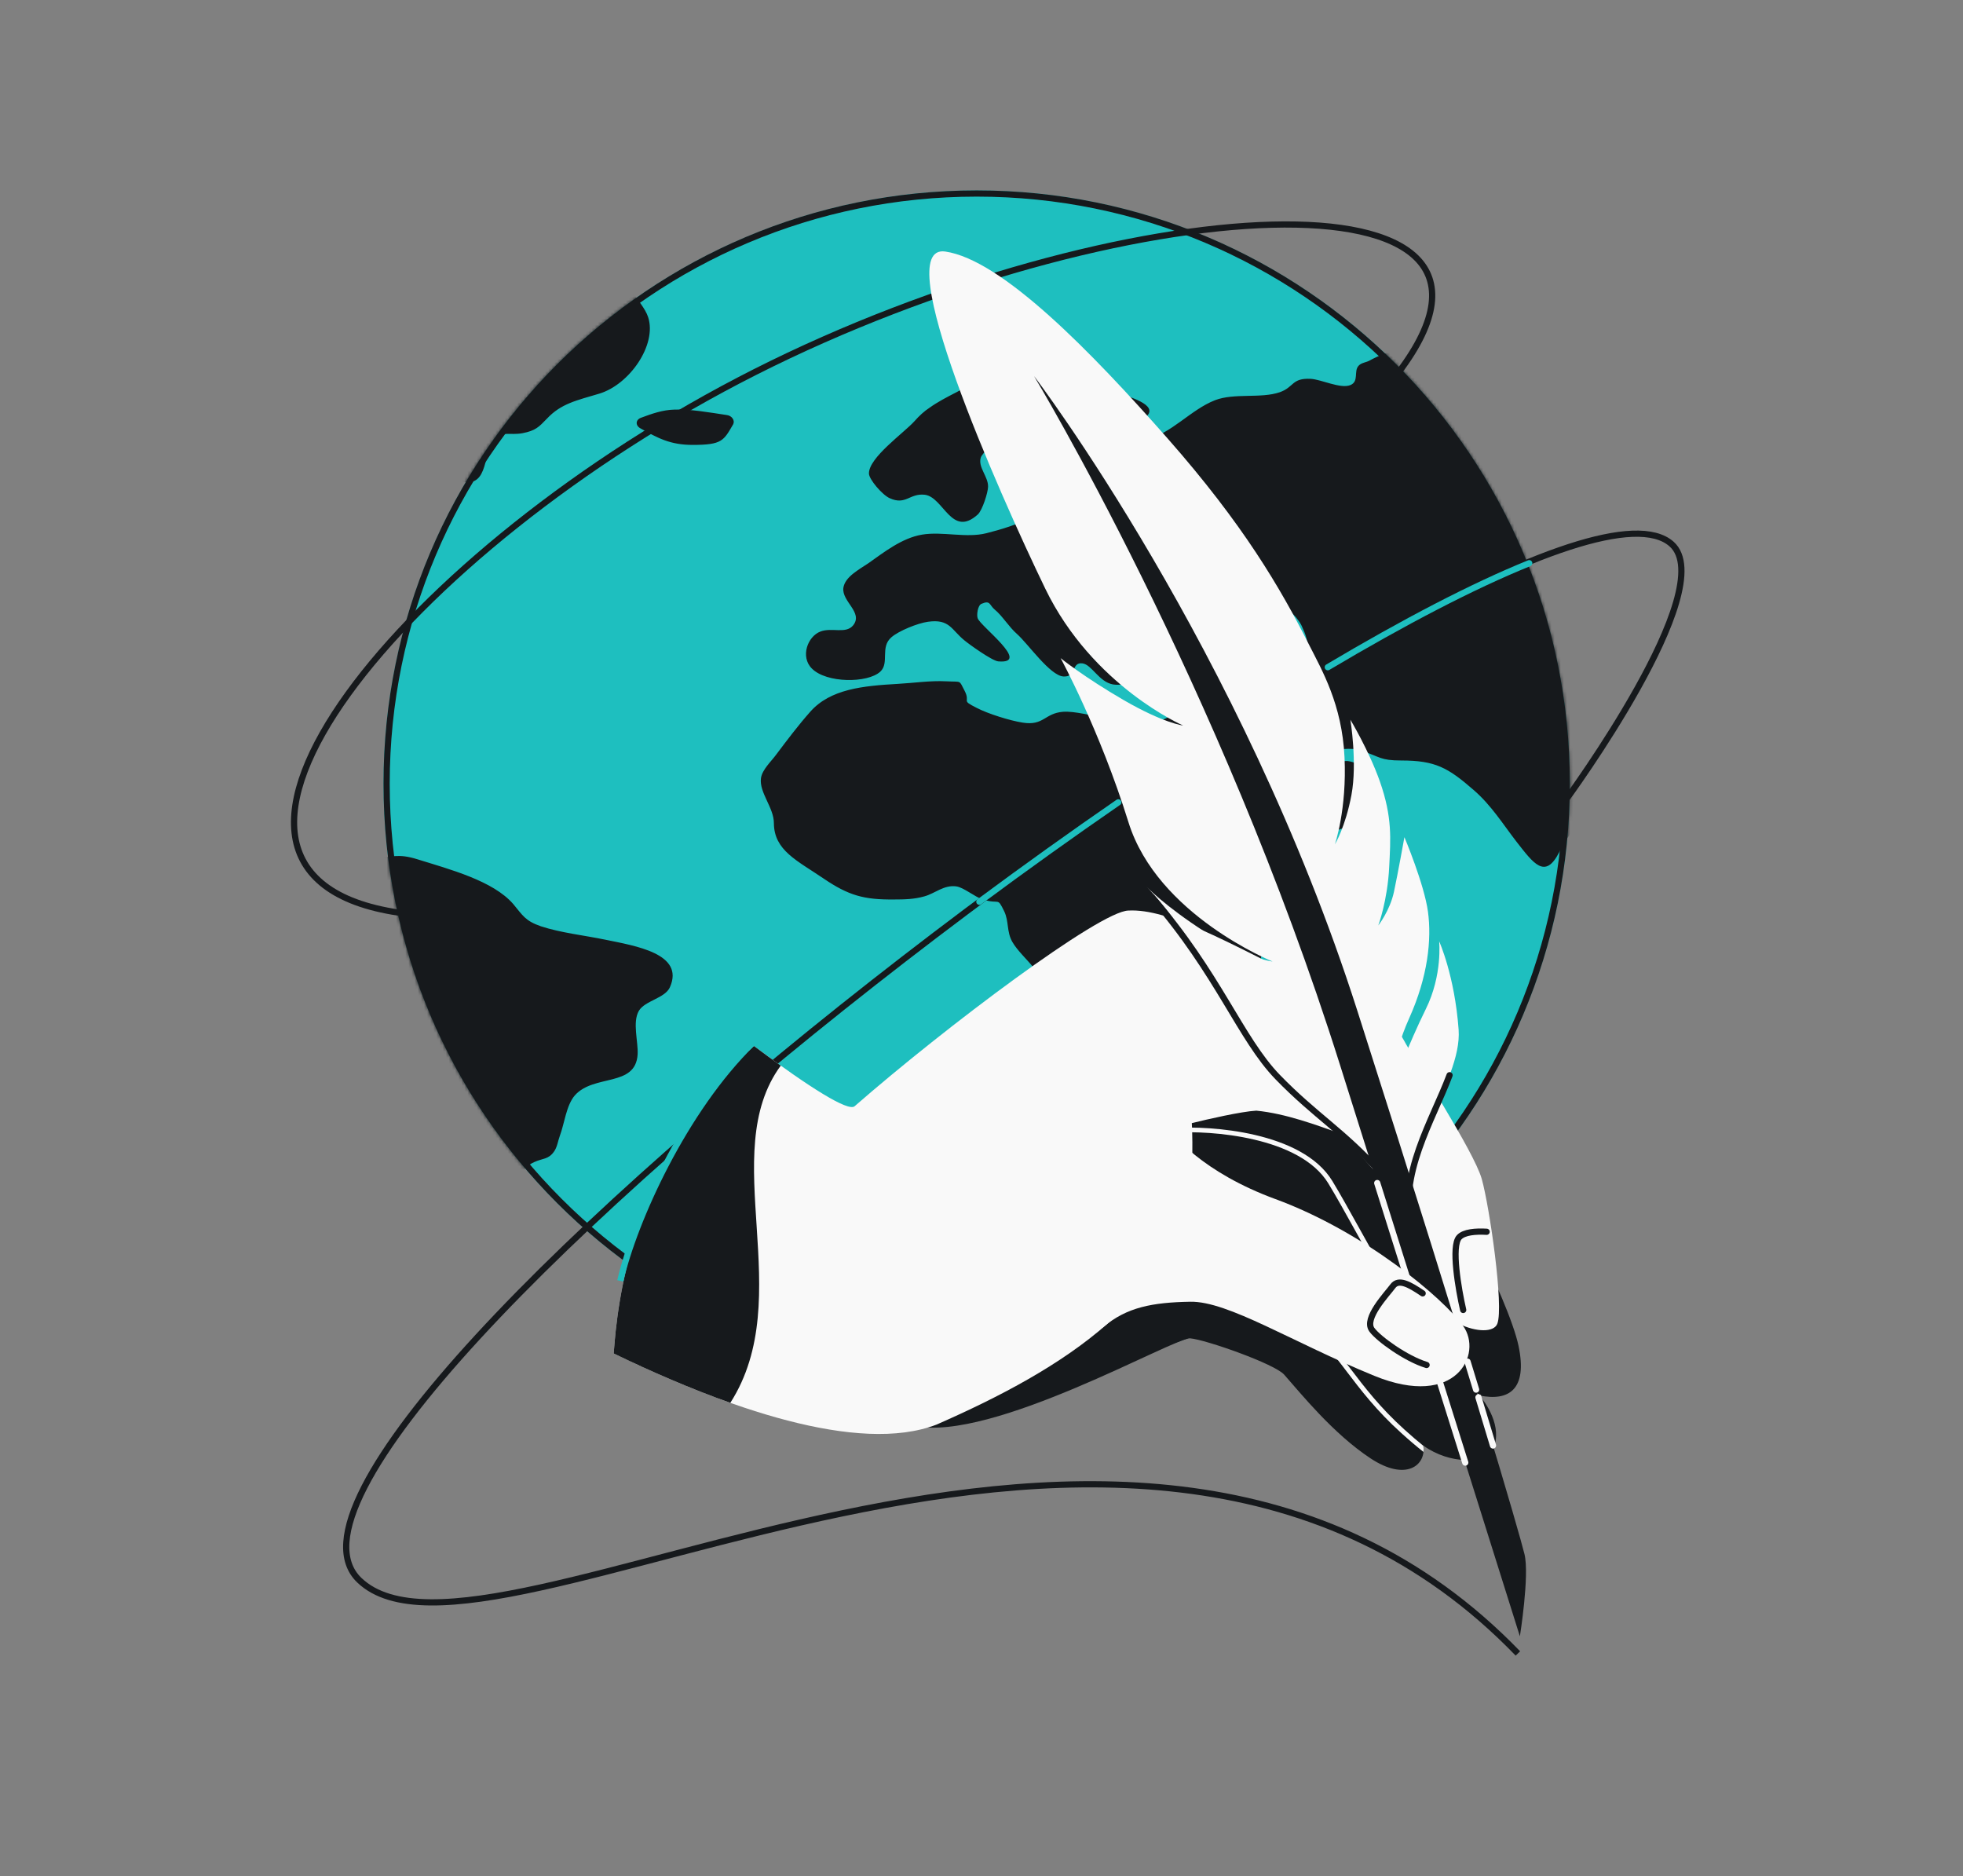
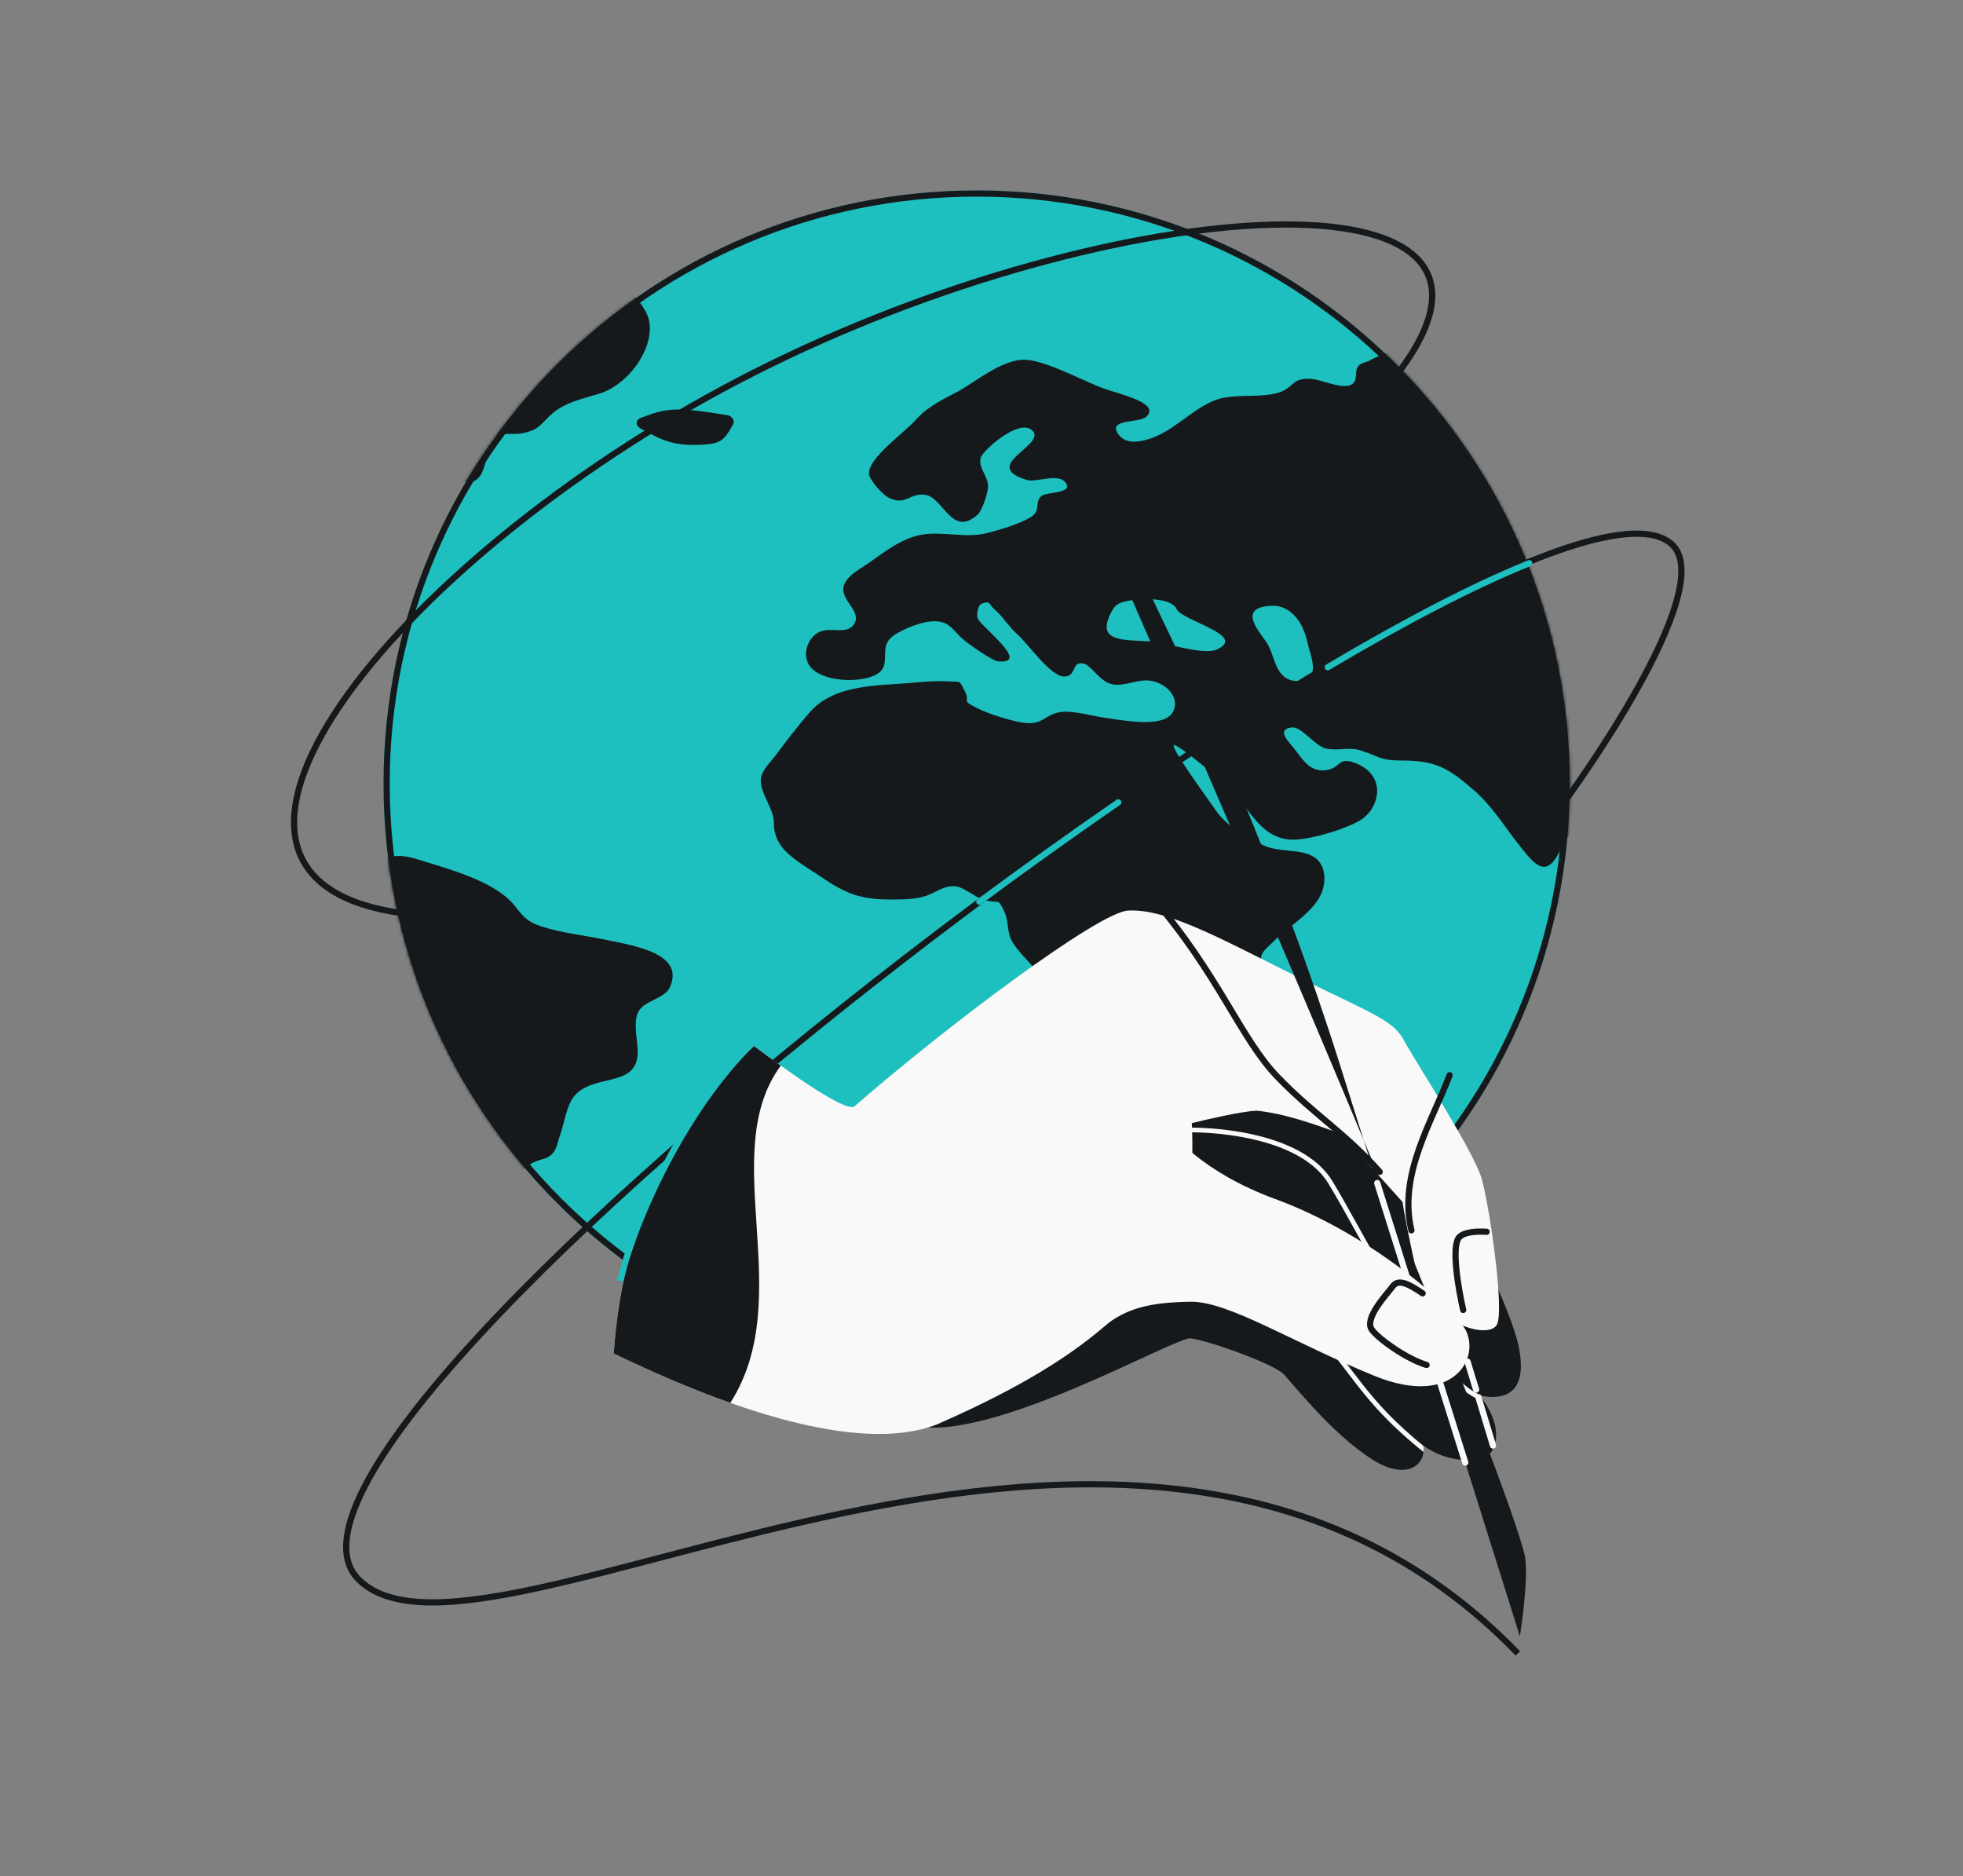
<svg xmlns="http://www.w3.org/2000/svg" width="632" height="604" viewBox="0 0 632 604" fill="none">
  <rect x="0" y="0" width="632" height="604" fill="#808080" stroke="none" />
  <g clip-path="url(#clip0_503_214)">
    <ellipse cx="190.975" cy="190.996" rx="190.975" ry="190.996" transform="matrix(1 0 -1.37049e-05 1 123.472 61.297)" fill="#1EBFBF" />
    <path d="M314.447 62.297C419.367 62.297 504.42 147.361 504.419 252.293C504.418 357.225 419.362 442.289 314.442 442.289C209.522 442.289 124.468 357.225 124.47 252.293C124.471 147.361 209.527 62.297 314.447 62.297Z" fill="#1EBFBF" stroke="#16191C" stroke-width="2" stroke-linecap="round" />
    <mask id="mask0_503_214" style="mask-type:alpha" maskUnits="userSpaceOnUse" x="123" y="61" width="383" height="383">
      <ellipse cx="190.975" cy="190.996" rx="190.975" ry="190.996" transform="matrix(1 0 -1.37049e-05 1 123.458 61.304)" fill="#1EBFBF" />
    </mask>
    <g mask="url(#mask0_503_214)">
      <path d="M784.188 380.898C782.906 377.689 779.308 380.623 777.284 380.073C773.456 378.881 774.314 376.222 771.369 374.663C770.635 374.296 765.163 371.82 767.515 375.305C768.895 377.322 770.998 379.614 771.801 381.632C772.467 383.465 770.899 384.933 772.018 386.675C776.501 393.735 778.653 386.124 780.38 384.016C781.286 382.824 785.021 383.19 784.188 380.898ZM769.959 390.984C764.264 389.609 749.983 399.237 760.304 401.712C766.356 403.179 765.262 400.612 767.664 397.311C768.465 396.211 774.438 391.809 769.959 390.984ZM693.522 317.538C692.319 316.071 689.698 315.337 688.505 313.962C687.71 313.045 688.418 311.119 688.041 310.844C687.141 310.019 685.168 309.927 684.791 309.652C685.44 310.294 680.989 306.626 681.713 306.901C677.582 305.067 664.16 300.666 659.831 302.225C649.398 305.984 655.111 301.308 646.857 298.741C645.662 298.374 639.831 296.815 640.318 299.107C640.505 299.749 645.002 301.767 646.018 302.592C646.52 302.959 649.432 305.251 649.442 305.343C649.819 305.618 650.027 306.443 651.243 306.993C652.343 307.543 654.863 307.36 656.164 307.635C658.303 308.185 663.075 309.56 664.268 310.936C665.189 311.944 663.536 313.687 663.295 313.595C663.672 313.87 665.16 314.787 665.662 315.154C664.908 314.604 675.773 317.813 675.216 317.996C679.006 317.813 678.417 314.604 682.77 315.337C684.774 315.704 686.698 318.455 689.33 319.28C694.604 321.022 696.21 320.93 693.522 317.538ZM617.811 270.224C616.71 269.674 610.291 268.023 613.926 270.591C616.138 271.783 622.86 281.319 622.248 274.809C622.159 272.975 619.896 271.324 617.811 270.224ZM613.698 280.952C616.504 283.336 625.798 289.021 628.132 284.07C632.249 275.45 613.478 276.918 613.698 280.952ZM627.159 293.973C626.711 293.056 615 295.715 614.831 296.265C613.319 300.299 611.222 303.234 613.099 307.635C617.24 316.804 615.085 306.81 616.996 306.351C618.687 305.984 621.947 311.394 623.908 308.277C624.888 306.718 621.148 304.242 620.071 302.867C619.507 301.95 621.86 301.308 621.085 300.574C620.959 300.483 618.758 299.382 618.904 299.658C618.612 299.107 615.207 300.666 616.085 298.19C616.899 296.173 630.049 300.208 627.159 293.973ZM609.875 259.129C608.585 258.946 606.653 259.221 606.429 260.321C605.833 263.255 605.988 271.874 610.997 267.106C610.576 267.473 611.704 262.063 611.86 262.43C611.476 261.055 613.631 259.679 609.875 259.129ZM604.003 245.833C601.953 247.117 602.421 252.344 606.357 252.435C609.936 252.435 606.664 243.816 604.003 245.833ZM194.809 302.5C188.19 301.125 180.478 300.299 174.123 298.19C169.08 296.448 168.308 294.706 165.243 291.038C158.746 283.519 144.712 279.852 134.425 276.642C127.965 274.625 126.271 276.001 120.067 276.276C115.134 276.551 110.921 273.983 105.651 274.35C99.573 274.717 98.387 278.568 92.842 279.577C88.653 280.31 81.895 279.76 78.742 277.376C73.201 273.25 79.342 269.307 76.056 265.731C73.304 262.797 67.312 266.006 64.213 263.072C61.502 260.504 66.389 254.636 61.912 252.802C57.069 250.785 54.399 255.828 52.223 257.02C46.904 260.046 40.77 257.845 36.614 253.719C34.019 251.152 32.033 247.851 31.56 244.641C30.919 240.974 34.806 239.598 37.983 237.031C40.644 235.014 41.632 234.555 42.566 234.647C43.731 234.739 44.883 235.747 48.872 235.289C52.526 234.922 51.133 233.822 55.585 233.363C58.556 233.088 67.748 233.73 70.588 235.38C73.554 237.123 75.042 245.283 78.766 242.441C81.627 240.148 77.213 234.739 76.223 232.079C74.057 226.119 75.262 226.578 81.505 223.552C86.329 221.26 86.53 220.985 87.193 216.583C88.082 210.073 87.556 210.531 92.698 206.955C95.695 204.846 94.916 202.004 97.441 199.803C98.083 199.345 104.092 197.328 105.277 197.603C109.19 198.52 105.074 198.886 106.749 200.445C107.262 200.904 106.279 203.471 108.398 203.838C110.517 204.205 112.532 200.537 113.72 199.803C116.548 198.245 124.03 199.07 122.55 195.127C121.237 191.643 114.455 196.044 111.438 193.843C98.115 184.124 159.744 184.949 118.623 169.269C111.871 166.702 111.232 166.152 107.175 160.834C106.641 160.192 103.422 155.149 102.719 155.057C98.461 154.14 102.35 155.882 99.943 157.074C96.443 158.816 93.504 162.484 89.457 157.258C87.156 154.232 88.45 153.406 88.116 152.49C87.929 151.848 87.049 151.206 83.537 149.739C77.834 147.263 75.413 146.254 70.058 146.896C62.54 147.813 62.592 148.272 64.669 152.398C66.13 155.149 67.19 155.332 67.792 157.624C68.167 158.908 66.381 159.458 67.183 161.475C67.663 162.667 70.503 164.318 71.811 165.693C72.198 166.06 72.48 166.519 72.521 166.885C72.652 169.086 69.901 169.269 68.826 171.012C66.685 174.588 68.307 172.57 67.885 177.063C67.733 178.806 69.693 179.814 66.963 180.181C61.734 180.914 59.476 174.129 57.76 172.204C55.908 170.095 54.179 169.086 51.913 168.444C49.753 167.711 47.172 167.344 43.858 166.61C43.26 166.427 41.864 166.335 40.112 166.152C36.492 165.785 31.592 165.327 30.858 164.96C28.521 163.676 29.848 162.117 28.383 160.375C28.373 160.283 28.257 160.283 28.247 160.192C27.985 159.917 27.734 159.733 27.378 159.642C26.297 159.275 25.225 160.008 24.525 158.908C23.709 157.808 23.25 156.799 23.032 155.882C22.253 153.04 23.865 150.931 27.259 149.28C27.585 149.097 32.281 147.721 32.301 147.905C32.502 147.63 33.41 145.429 33.084 145.612C33.821 144.971 39.2 139.377 40.752 139.836C43.028 140.569 41.438 145.979 47.36 145.246C54.31 144.42 47.961 140.294 48.178 138.094C48.417 135.068 52.42 133.692 52.564 130.85C52.574 130.942 50.533 125.073 50.785 125.257C48.471 123.148 41.041 122.781 39.789 123.973C38.852 124.89 44.033 129.933 38.635 131.217C33.909 132.317 37.299 128.558 33.841 126.54C31.745 125.348 30.951 127.549 30.836 127.549C29.861 127.09 28.781 126.724 27.168 125.715C25.303 124.523 23.382 120.764 20.986 117.921C18.434 114.712 15.543 112.603 11.997 115.995C8.871 119.021 13.188 121.497 16.562 123.789C19.82 126.082 22.133 128.191 16.06 130.666C15.503 130.85 14.831 131.033 13.928 131.217C8.698 131.95 -1.343 130.942 -5.456 130.3C-13.817 128.833 -22.859 130.575 -32.011 130.3C-31.78 130.3 -36.325 126.815 -37.426 126.265C-40.707 124.798 -46.626 124.523 -50.046 123.881C-61.963 121.589 -70.619 120.58 -81.837 123.514C-99.231 128.007 -117.489 122.689 -136.282 120.855C-145.852 119.938 -154.096 121.589 -162.363 124.065C-164.485 124.706 -169.65 124.981 -168.524 127.824C-167.721 129.841 -162.159 130.025 -160.63 131.308C-154.641 136.351 -163.722 133.601 -162.233 137.635C-161.389 140.019 -155.929 139.286 -155.055 141.945C-153.422 147.263 -168.88 146.346 -164.604 152.581C-163.089 154.782 -149.438 160.192 -146.375 160.742C-141.423 161.659 -136.497 160.283 -132.348 159.183C-126.518 157.624 -119.508 154.232 -113.022 154.415C-107.701 154.507 -100.069 157.716 -94.73 159C-82.731 162.026 -79.534 171.012 -69.642 176.88C-63.219 180.639 -52.087 182.107 -46.61 186.691C-43.165 189.625 -44.413 192.926 -44.403 197.144C-44.404 201.27 -45.593 206.13 -42.99 209.798C-40.523 213.282 -35.977 216.767 -31.683 220.068C-29.662 221.626 -27.882 223.093 -26.227 224.469C-22.51 227.77 -3.259 246.109 -0.947 245.1C1.796 243.816 -7.485 237.214 -0.21 240.332C3.795 242.074 9.178 249.96 12.046 252.894C16.609 257.57 21.001 259.679 26.255 261.238C30.072 262.338 34.321 263.164 39.429 264.447C44.065 265.639 46.33 266.281 50.376 268.39C52.461 269.49 54.357 270.957 56.612 271.508C59.224 272.15 62.523 270.682 65.04 271.508C68.637 272.7 71.122 277.376 74.811 279.393C79.978 282.236 84.711 282.236 90.029 283.336C109.068 287.371 88.163 297.64 88.085 303.142C87.903 311.853 99.801 321.206 106.773 327.807C110.394 331.292 114.076 332.209 118.319 335.051C123.306 338.352 122.828 340.278 122.858 344.679C122.854 361.184 120.453 378.972 123.23 395.569C124.552 403.271 129.397 412.532 133.344 419.959C135.234 423.444 139.471 428.303 145.059 426.653C151.982 424.544 144.015 417.3 143.669 413.174C143.109 407.122 146.304 394.377 150.892 389.976C154.334 386.675 160.666 385.483 164.243 382.365C167.82 379.247 167.262 376.313 171.981 374.113C174.839 372.829 176.507 373.287 178.308 370.812C179.415 369.345 179.641 367.236 180.265 365.585C181.692 361.826 182.297 355.866 185.055 352.656C191.204 345.688 204.627 350.089 205.286 339.453C205.518 335.326 203.552 329.091 205.682 325.423C207.623 322.122 214.122 321.389 215.685 317.813C220.48 306.993 204.617 304.517 194.809 302.5ZM94.749 130.208C90.116 128.007 90.019 125.073 86.143 122.414C85.012 121.589 83.554 120.947 81.982 120.305C78.962 119.113 75.617 118.104 73.049 116.821C68.531 114.62 64.753 110.769 60.351 108.568C59.009 107.926 57.562 107.376 56.146 107.101C51.541 106.184 32.178 105.451 31.169 109.852C30.979 110.219 30.915 110.677 30.84 111.044C29.835 117.554 46.132 118.746 51.471 120.03C58.121 121.68 64.853 124.065 68.082 129.199C69.764 131.858 68.778 135.435 70.576 138.094C72.928 141.578 76.252 142.403 80.614 144.237C83.277 145.337 86.745 147.446 89.859 148.455C90.457 148.638 91.17 148.822 91.642 148.913C99.039 150.014 97.557 147.08 99.918 143.412C101.099 141.578 105.199 139.011 105.048 136.627C104.801 131.308 99.015 132.225 94.749 130.208ZM18.739 107.101C14.395 106.459 9.956 110.127 15.407 112.419C21.467 114.987 24.165 107.101 18.739 107.101ZM-0.714 108.66C-8.471 112.603 5.366 118.655 7.094 116.546C12.836 112.144 6.611 104.992 -0.714 108.66ZM-0.779 120.488C-1.938 118.38 -6.061 117.646 -7.851 116.087C-10.668 113.611 -11.38 109.302 -15.69 107.926C-21.562 106.001 -28.073 110.769 -33.958 109.76C-40.085 108.66 -71.402 100.133 -65.401 112.511C-62.562 118.288 -53.328 115.17 -48.199 116.637C-42.232 118.38 -38.144 123.973 -32.438 125.44C-26.26 126.999 -21.138 123.239 -14.842 123.789C-10.404 124.248 4.381 129.474 -0.779 120.488ZM-23.336 98.39C-25.955 96.648 -38.975 94.814 -43.044 93.531C-47.48 92.064 -48.098 91.697 -52.057 92.43C-53.527 92.705 -63.424 96.098 -57.08 98.115C-50.976 100.041 -43.147 103.984 -36.851 104.534C-32.076 104.901 -16.6 102.883 -23.336 98.39ZM-27.087 88.579C-28.415 82.894 -42.64 87.846 -38.451 91.238C-35.465 93.164 -26.216 92.247 -27.087 88.579ZM12.334 100.408C11.049 98.207 4.515 96.556 2.083 95.456C-0.36 94.264 -0.975 92.889 -4.323 92.889C-6.632 92.889 -12.061 93.897 -8.049 96.74C-4.907 99.032 -2.08 101.6 1.632 102.792C5.229 103.984 15.196 105.359 12.334 100.408ZM87.133 68.223C80.389 66.756 73.338 65.656 66.529 64.647C58.776 63.455 53.052 64.922 45.565 66.114C38.194 67.306 30.696 68.407 23.325 69.599C19.692 70.149 15.138 69.69 17.082 72.624C21.524 79.318 42.489 73.725 44.287 76.384C46.619 79.685 31.284 79.868 30.234 79.777C23.456 79.043 17.494 75.284 11.337 73.908C8.138 73.175 -3.254 74.55 -2.172 78.034C-0.913 82.069 10.254 85.92 14.669 87.204C17.407 87.937 19.954 89.038 22.463 88.763C24.406 88.579 29.592 84.361 31.213 86.47C33.503 89.404 21.995 94.906 20.053 95.089C18.793 95.181 1.05 89.313 6.911 95.273C9.13 97.565 13.805 96.006 16.299 97.657C18.289 98.941 19.648 104.901 21.957 104.901L35.003 104.901C38.12 104.901 50.302 106.459 52.552 104.901C60.628 99.674 43.618 98.299 39.428 99.032C36.603 99.582 29.749 103.342 27.703 99.491C25.646 95.548 33.704 96.373 36.37 96.465C40.431 96.648 49.724 99.216 53.054 98.024C55.943 97.015 54.597 94.264 56.168 91.788C57.349 89.955 60.825 89.038 61.649 87.112C61.924 86.47 60.605 85.003 60.269 85.095C61.701 83.444 65.253 82.161 68.678 80.785C73.312 78.86 88.533 74.55 91.543 71.524C94.102 68.59 91.277 69.14 87.133 68.223ZM-4.663 86.745C-7.623 82.986 -21.881 84.545 -16.948 88.396C-14.033 89.68 -0.228 92.339 -4.663 86.745ZM1.056 87.295C3.033 89.496 6.392 89.588 6.913 87.02C7.594 83.811 -1.986 82.802 1.056 87.295ZM218.45 74.825C217.321 65.748 152.105 63.822 142.224 65.289C127.451 67.398 108.149 67.215 96.971 74.642C90.63 78.86 86.309 81.519 78.232 83.628C74.314 84.728 69.275 85.095 70.544 89.221C71.262 91.513 78.444 97.932 81.572 98.024C87.596 98.207 95.575 97.29 101.437 99.124C108.264 101.325 116.19 108.202 121.711 112.144C132.867 120.03 133.656 134.334 138.508 144.696C140.177 148.272 143.573 153.865 148.901 155.057C157.545 156.982 155.51 144.971 159.047 141.486C161.847 138.644 163.983 140.203 168.173 139.469C172.469 138.644 173.49 137.452 176.079 134.793C180.617 129.933 185.584 128.924 192.958 126.724C202.675 123.789 211.527 111.044 208.687 102.15C206.897 96.465 197.752 90.046 202.038 85.003C205.133 81.702 219.024 79.96 218.45 74.825ZM233.905 133.601C228.386 132.775 222.259 131.675 217.2 131.858C213.285 131.95 209.734 133.234 206.298 134.518C204.638 135.159 204.496 136.993 206.215 137.91C211.759 141.028 215.814 143.228 222.973 143.228C232.555 143.228 232.979 141.853 236.08 136.535C236.639 135.343 235.657 133.784 233.905 133.601ZM733.011 124.248C724.191 121.772 716.854 118.104 709.246 121.314C701.743 124.431 694.51 124.798 684.89 123.423C675.856 122.139 672.453 115.445 664.475 112.236C656.737 109.118 644.945 111.044 637.094 111.044C633.284 111.044 629.895 110.677 626.816 112.053C622.528 113.978 622.171 118.013 616.575 118.563C613.488 118.838 605.915 117.188 602.811 116.271C595.984 114.07 598.186 111.044 593.325 107.835C591.208 106.459 583.435 105.084 581.146 105.267C575.54 105.726 576.388 110.219 570.5 110.219C568.191 110.219 559.873 108.11 557.788 107.01C549.907 102.608 558.179 102.241 558.19 98.207C558.241 91.422 543.826 92.614 538.475 92.247C530.216 91.697 519.464 89.496 511.484 90.413C503.505 91.33 495.901 96.648 489.186 99.582C486.99 100.591 482.61 101.691 480.937 103.25C478.116 105.909 478.719 108.202 474.693 110.402C472.412 111.686 467.513 114.345 464.522 114.437C459.808 114.62 457.172 111.686 452.469 111.961C449.372 112.144 443.309 114.712 440.922 116.087C439.724 116.729 438.338 116.729 437.412 117.738C435.759 119.48 437.629 122.781 434.76 123.973C431.555 125.257 425.434 122.139 421.95 121.956C415.8 121.68 416.705 124.615 412.041 126.265C405.926 128.374 397.398 126.449 391.199 128.833C383.234 131.95 377.273 139.561 368.734 141.67C366.15 142.312 362.517 142.862 360.236 140.019C356.063 134.701 366.639 136.351 369.048 134.151C373.236 130.3 363.472 127.641 357.61 125.807C356.771 125.532 356.048 125.257 355.335 125.073C348.834 122.689 336.897 116.087 330.055 115.812C322.635 115.537 313.576 123.331 308.121 126.173C304.736 127.916 301.898 129.383 299.332 131.217C297.503 132.409 295.935 133.876 294.397 135.618C290.902 139.469 279.765 147.263 279.761 152.398C279.745 154.323 284.119 159.367 286.425 160.375C291.656 162.759 292.822 158.725 297.732 159.275C303.818 160.008 306.342 173.304 314.833 165.602C316.296 164.226 318.086 158.541 318.112 156.707C318.205 153.406 314.75 150.381 315.787 147.263C316.221 145.979 320.052 142.036 324.174 139.652C327.527 137.635 330.889 136.718 332.635 138.919C332.761 139.011 332.781 139.194 332.907 139.286C335.046 143.962 315.979 150.014 330.566 154.507C333.439 155.424 340.48 152.306 342.876 155.149C346.193 159 336.759 158.266 335.191 159.733C333.002 161.842 335.251 164.41 331.792 166.519C328.228 168.719 321.967 170.553 317.587 171.653C311.075 173.304 303.43 171.012 296.857 172.112C290.283 173.212 284.35 177.98 279.639 181.281C276.526 183.39 272.049 185.683 271.524 189.259C270.977 193.66 277.947 197.144 274.713 201.27C272.385 204.205 267.858 201.912 264.201 203.288C259.988 204.846 257.608 211.448 261.376 215.208C266.065 219.976 279.342 219.976 283.425 216.216C286.456 213.374 283.237 208.331 287.035 205.122C289.35 203.104 295.423 200.629 298.72 200.17C305.766 199.161 306.281 202.738 310.47 206.13C311.998 207.414 319.404 212.732 321.387 212.916C332.227 213.832 315.499 201.546 314.751 198.978C314.407 197.969 314.762 194.944 315.971 194.393C318.945 193.11 318.436 194.76 320.342 196.319C322.625 198.153 324.892 201.912 327.447 204.113C331.038 207.322 338.063 217.5 342.366 217.775C346.668 218.05 344.845 213.099 348.476 213.557C351.518 213.924 353.759 219.517 358.354 220.343C362.352 220.985 366.347 218.509 370.46 219.151C376.345 220.159 380.036 225.294 377.495 229.42C374.458 234.28 362.552 232.079 355.742 231.071C351.871 230.521 346.029 228.87 342.25 229.145C336.298 229.604 336.066 233.73 329.247 232.63C325.134 231.988 318.076 229.787 314.398 227.862C309.136 225.202 312.607 226.303 310.55 222.36C308.65 218.784 309.781 219.609 304.671 219.334C299.56 219.059 294.11 219.884 289.061 220.159C277.818 220.801 267.309 221.81 260.854 229.145C256.959 233.547 253.44 238.223 249.921 242.899C248.32 245.1 245.384 247.759 244.999 250.51C244.356 255.095 249.181 260.046 249.157 264.997C249.216 273.8 256.617 277.009 265.239 282.878C273.232 288.288 278.12 289.663 287.808 289.571C291.387 289.571 294.378 289.48 297.624 288.563C300.985 287.646 303.901 284.803 307.887 285.353C310.353 285.72 313.808 288.746 316.44 289.571C322.061 291.313 320.946 288.563 323.336 293.422C324.849 296.632 324.073 300.024 325.933 303.234C327.51 305.984 330.598 308.827 332.607 311.303C339.009 319.005 338.09 321.114 337.269 329.275C336.536 336.152 342.08 339.269 344.654 345.779C345.947 349.08 345.266 352.29 347.587 355.499C349.511 358.25 353.271 360.909 355.867 363.476C362.462 369.803 364.688 373.196 374.648 373.471C385.647 373.746 388.19 372.737 393.069 365.769C395.06 362.926 396.031 361.276 396.47 357.975C397.133 353.573 397.174 353.94 400.541 351.006C404.424 347.522 402.284 346.971 402.842 342.662C403.261 339.177 405.301 337.802 408.016 335.235C413.446 330.1 414.035 326.065 411.358 318.638C410.368 315.979 407.729 314.053 406.644 311.578C404.767 307.176 407.069 306.076 409.868 303.234C414.847 298.19 423.004 293.697 425.53 287.371C426.799 284.253 427.108 278.751 423.347 276.092C418.717 272.883 411.543 274.809 405.884 271.691C398.998 267.932 394.596 265.731 390.708 259.863C389.59 258.12 376.666 240.607 377.969 239.873C379.062 239.323 394.476 252.252 396.162 253.902C401.866 259.496 405.73 270.316 416.352 270.316C422.356 270.316 434.51 266.465 438.475 263.714C444.269 259.771 446.375 249.685 436.583 245.742C430.66 243.358 431.793 247.301 426.9 247.942C421.661 248.584 419.478 244.55 416.654 240.974C415.033 238.865 410.657 234.83 415.896 234.188C419.088 233.822 423.258 240.148 426.93 240.974C431.073 241.891 434.237 240.24 438.442 241.707C444.314 243.633 444.332 244.825 451.143 244.825C462.112 244.825 466.178 247.117 474.491 254.361C480.114 259.221 483.918 265.364 488.237 270.957C493.759 278.018 497.46 283.244 502.008 274.35C505.522 267.565 508.207 264.722 514.948 259.954C517.945 257.845 521.335 254.086 525.117 252.802C530.003 251.06 530.713 252.252 533.819 256.287C537.207 260.78 536.42 260.963 541.735 263.072C543.549 263.805 545.032 262.613 547.138 263.897C548.752 264.906 550.001 268.849 550.49 270.132C552.918 276.367 553.146 281.502 558.85 287.096C560.923 289.113 564.375 293.147 567.29 290.305C569.469 288.104 563.564 282.786 561.743 280.952C560.184 279.393 553.604 275.267 558.656 273.983C563.256 272.791 565.115 280.127 569.333 280.677C576.467 281.502 583.208 269.49 578.634 264.722C576.144 262.063 569.93 262.247 569.153 258.395C568.056 252.71 577.03 256.562 580.253 256.47C586.592 256.378 597.991 248.859 601.035 245.1C604.184 241.249 604.966 231.713 603.028 226.761C601.558 222.91 597.428 221.076 598.122 216.95C598.9 212.549 604.119 211.723 609.204 213.832C613.429 215.483 614.695 220.618 618.713 221.443C628.636 223.46 618.889 214.749 618.338 212.916C617.589 210.348 618.996 206.405 621.824 204.846C625.198 203.013 630.639 205.213 634.055 203.746C639.12 201.546 643.233 190.817 644.106 186.233C644.553 184.032 644.208 179.906 642.933 177.797C640.656 173.946 633.813 173.671 634.381 169.453C634.939 165.143 644.916 159.367 649.914 158.633C658.545 157.349 666 160.008 673.19 156.157C675.797 154.69 691.289 143.504 694.571 152.214C696.737 158.174 680.572 162.301 680.114 168.536C679.774 173.762 684.836 183.94 691.67 179.998C697.746 176.513 702.238 169.178 702.852 163.309C703.544 156.066 710.438 156.799 718.464 154.232C722.593 152.948 726.503 150.747 730.788 149.83C733.267 149.28 736.687 149.922 738.914 149.189C742.696 147.905 753.428 138.552 754.57 135.343C757.361 128.282 739.45 126.082 733.011 124.248ZM391.847 209.064C387.569 211.082 375.437 206.864 370.201 206.497C361.942 205.947 353.365 206.68 357.262 198.153C358.835 194.669 359.792 193.935 364.56 193.201C368.193 192.651 377.168 192.376 378.857 196.136C380.788 199.987 401.61 204.48 391.847 209.064ZM417.806 219.242C410.302 219.242 410.64 210.898 407.754 206.772C404.471 202.187 398.885 195.585 409.215 195.035C413.109 194.76 416.126 196.961 418.06 199.803C418.604 200.537 419.032 201.27 419.355 202.096C420.106 203.654 420.637 205.305 420.916 206.772C421.839 210.898 425.773 219.242 417.806 219.242ZM428.964 328.449C424.722 332.851 422.815 335.418 422.788 341.378C422.848 346.054 425.519 355.499 434.19 351.464C438.803 349.355 438.618 340.461 439.217 336.518C439.805 332.484 435.69 321.481 428.964 328.449ZM567.815 298.099C567.332 297.915 550.414 290.121 556.095 296.54C559.129 299.933 578.852 318.363 579.127 306.351C579.223 302.042 572.573 300.391 567.815 298.099ZM583.578 310.019C582.355 315.612 597.699 319.647 601.487 316.346C609.388 309.56 585.893 303.875 583.578 310.019ZM607.102 290.121C606.102 287.371 607.981 283.519 604.092 281.777C598.504 279.302 598.239 284.161 596.93 286.912C595.631 289.755 594.881 291.313 591.497 293.056C589.426 294.156 581.521 294.706 585.636 298.466C589.614 302.042 597.928 309.285 604.609 307.085C607.172 306.259 608.857 300.666 609.46 298.832C610.806 294.339 608.633 294.523 607.102 290.121ZM711.643 353.665C709.03 345.779 697.734 342.845 690.508 337.068C687.209 334.409 684.36 328.541 680.471 326.799C670.02 322.122 676.573 332.209 671.749 334.501C663.856 338.261 662.063 326.34 660.211 324.231C655.335 318.821 647.66 323.498 644.398 326.34C639.864 330.191 636.131 328.816 631.453 331.384C627.858 333.309 627.046 338.444 622.486 340.003C618.81 341.195 612.226 342.203 609.585 344.404C606.103 347.338 609.209 351.373 610.93 355.407C612.681 359.717 613.914 365.585 616.894 369.528C620.282 374.021 623.412 373.104 629.301 373.104C634.496 373.104 637.372 373.012 641.711 371.545C647.71 369.436 650.639 365.677 657.832 368.061C660.349 368.886 662.568 371.178 665.169 371.729C667.54 372.279 668.823 371.362 670.69 371.545C679.768 372.187 676.293 376.222 682.693 380.806C689.847 385.941 703.523 382.273 707.714 377.414C713.863 370.445 714.724 362.651 711.643 353.665Z" fill="#16191C" />
    </g>
    <path d="M488.696 532.297C364.501 403.767 157.141 548.399 115.692 508.715C64.521 459.722 493.694 135.527 538.182 175.154C554.185 189.409 504.192 257.417 504.192 257.417M128.341 293.797C44.194 281.285 131.036 176.39 243.024 119.797C359.28 61.047 501.6 51.965 450.341 119.797" stroke="#16191C" stroke-width="2" />
    <path d="M444.265 354.029C428.527 338.725 381.61 322.131 360.114 315.752L338.387 347.585C322.525 384.75 284.23 456.779 294.359 459.015C319.12 464.491 378.215 430.431 383.207 430.853C388.199 431.276 410.363 439.059 413.44 442.53C418.726 448.485 429.103 461.47 441.281 469.509C452.654 477.012 459.253 471.746 458.239 465.371C467.038 471.68 477.991 470.831 480.13 467.423C484.213 460.932 479.274 452.6 476.294 449.248C485.73 451.17 491.911 447.414 488.883 433.185C485.855 418.955 463.93 373.162 444.263 354.036L444.265 354.029Z" fill="#16191C" />
    <path fill-rule="evenodd" clip-rule="evenodd" d="M476.664 449.681C476.534 449.527 476.409 449.382 476.287 449.246C476.455 449.279 476.623 449.312 476.791 449.345L476.853 449.181C473.205 447.823 469.085 444.087 464.732 438.791C460.4 433.518 455.936 426.821 451.574 419.69C447.217 412.567 442.984 405.034 439.131 398.109C438.664 397.273 438.208 396.447 437.749 395.629C434.445 389.684 431.453 384.307 428.955 380.198C424.05 372.133 414.056 367.718 404.084 365.384C394.077 363.044 383.889 362.761 378.328 363.131L378.431 364.634C383.867 364.277 393.902 364.548 403.741 366.855C413.619 369.161 423.091 373.462 427.667 380.982C430.153 385.065 433.13 390.421 436.434 396.365C436.886 397.182 437.349 398.009 437.816 398.846C441.669 405.771 445.917 413.325 450.29 420.483C454.66 427.633 459.18 434.403 463.573 439.752C467.948 445.07 472.285 449.091 476.333 450.6L476.675 449.692L476.664 449.681ZM458.297 467.414C458.363 466.778 458.348 466.119 458.249 465.443C456.414 463.964 454.389 462.233 452.15 460.211C444.268 453.084 439.302 446.559 434.674 440.476C434.241 439.907 433.808 439.339 433.38 438.78C428.36 432.219 423.456 426.168 415.347 420.584L414.489 421.824C422.395 427.27 427.18 433.157 432.178 439.694C432.607 440.253 433.04 440.822 433.472 441.39C438.101 447.473 443.147 454.104 451.137 461.324C453.802 463.732 456.18 465.746 458.297 467.414Z" fill="#F9F9F9" />
    <path d="M383.621 376.418C380.208 417.188 342.445 440.679 301.533 458.615C276.309 468.316 233.419 453.059 197.583 435.722C198.091 431.745 199.613 374.18 242.743 336.744C260.822 350.247 273.119 357.938 275.15 356.127C304.402 330.595 354.13 293.254 363.311 293.135C376.228 292.44 395.379 303.471 418.682 314.939C441.984 326.407 448.578 328.506 451.938 334.802C455.298 341.098 474.565 370.639 477.062 379.547C479.559 388.455 484.226 420.566 482.07 426.152C479.921 431.742 459.73 426.132 456.018 409.362C453.051 395.952 451.806 388.83 451.552 386.947L431.813 365.015C423.841 362.202 414.034 358.488 404.484 357.552C399.671 357.813 388.628 360.34 383.714 361.569C383.765 362.512 383.799 363.441 383.825 364.352C383.962 368.939 383.902 373.054 383.621 376.418Z" fill="#F9F9F9" />
    <path d="M242.744 336.744C199.613 374.18 198.091 431.745 197.583 435.722C209.616 441.543 222.445 447.13 235.132 451.616C256.951 417.537 230.566 371.362 251.37 343.058C248.673 341.13 245.79 339.02 242.744 336.744Z" fill="#16191C" />
    <path d="M242.207 335.854C220.333 357.242 204.196 392.834 199.707 412.354" stroke="#1EBFBF" stroke-width="2" />
    <path d="M471.084 421.717C469.556 415.089 467.156 401.127 469.806 398.302C471.363 396.643 475.036 396.335 478.635 396.541" stroke="#16191C" stroke-width="2" stroke-linecap="round" />
-     <path fill-rule="evenodd" clip-rule="evenodd" d="M454.41 396.074C448.572 371.73 470.88 348.864 469.609 331.444C468.336 314.031 463.346 303.036 463.346 303.036C463.346 303.036 464.48 313.886 459.039 324.867C453.597 335.848 448.235 350.111 448.235 350.111C448.235 350.111 447.71 341.119 453.721 327.747C459.732 314.374 460.954 302.458 459.747 293.54C458.542 284.616 452.158 269.514 452.158 269.514C452.158 269.514 450.079 281.107 448.789 287.132C447.498 293.158 443.746 297.933 443.746 297.933C443.746 297.933 446.733 289.978 447.262 279.063C447.699 270.111 448.342 263.189 444.25 251.548C440.802 241.749 434.765 231.696 434.765 231.696C434.765 231.696 437.036 245.581 435.106 255.923C433.166 266.27 429.773 271.827 429.773 271.827C429.773 271.827 433.677 260.597 432.871 243.682C432.064 226.767 425.655 215.846 421.402 207.449C412.239 189.341 400.363 168.912 375.916 141.146C351.476 113.382 322.565 83.613 304.323 80.974C286.072 78.34 321.297 158.037 336.525 189.498C351.754 220.958 380.921 233.567 380.921 233.567C380.921 233.567 374.673 232.845 361.819 225.401C348.966 217.956 341.472 211.876 341.472 211.876C341.472 211.876 354.024 234.842 363.323 264.716C372.618 294.597 409.713 309.537 409.713 309.537C409.713 309.537 401.531 308.74 388.15 300.121C374.762 291.499 369.193 285.498 369.193 285.498C369.193 285.498 379.613 295.931 387.243 311.179C394.873 326.427 397.115 338.671 415.64 349.226C434.166 359.781 444.223 377.25 444.223 377.25L454.426 396.072L454.41 396.074Z" fill="#F9F9F9" />
-     <path fill-rule="evenodd" clip-rule="evenodd" d="M489.342 526.794C489.342 526.794 470.209 465.853 431.414 342.802C392.619 219.751 332.909 121.059 332.909 121.059C332.909 121.059 399.699 208.734 436.994 325.362C474.295 441.993 489.142 493.504 490.817 500.322C492.491 507.14 489.333 526.798 489.333 526.798L489.342 526.794Z" fill="#16191C" />
+     <path fill-rule="evenodd" clip-rule="evenodd" d="M489.342 526.794C489.342 526.794 470.209 465.853 431.414 342.802C392.619 219.751 332.909 121.059 332.909 121.059C474.295 441.993 489.142 493.504 490.817 500.322C492.491 507.14 489.333 526.798 489.333 526.798L489.342 526.794Z" fill="#16191C" />
    <path d="M443.408 380.854C454.762 416.881 463.993 446.2 471.122 468.854C471.334 469.526 471.544 470.193 471.752 470.854M480.685 465.354C479.282 460.682 477.723 455.521 475.999 449.854M475.238 447.354C474.362 444.479 473.446 441.48 472.487 438.354" stroke="#F9F9F9" stroke-width="2" stroke-linecap="round" stroke-linejoin="round" />
    <path d="M410.6 386.011C387.516 377.517 376.8 365.313 374.328 360.274C340.5 379.284 347.819 433.473 355.296 427.156C362.772 420.838 371.068 419.275 383.239 419.065C395.409 418.855 415.912 432.047 442.431 442.901C468.95 453.754 477.47 435.776 471.061 426.853C464.652 417.929 439.457 396.625 410.602 386.004L410.6 386.011Z" fill="#F9F9F9" />
    <path d="M458.035 416.37C453.742 413.47 450.282 411.536 448.41 414.091C446.539 416.646 439.031 424.424 441.685 428.081C443.81 431.006 452.701 437.432 459.297 439.426" stroke="#16191C" stroke-width="2" stroke-linecap="round" />
    <path d="M370.841 288.797C392.327 313.522 399.376 334.41 411.408 346.797C423.439 359.184 432.768 364.426 444.208 377.252" stroke="#16191C" stroke-width="2" stroke-linecap="round" />
    <path d="M454.411 396.073C450.098 378.09 461.145 360.913 466.699 346.142" stroke="#16191C" stroke-width="2" stroke-linecap="round" />
    <path d="M315.312 290.297C330.248 279.23 345.254 268.492 360.042 258.297M427.492 214.797C451.955 200.264 474.16 188.67 492.341 181.315" stroke="#1EBFBF" stroke-width="2" stroke-linecap="round" stroke-linejoin="round" />
  </g>
  <defs>
    <clipPath id="clip0_503_214">
      <rect x="32" y="32" width="568" height="540" rx="48" fill="white" />
    </clipPath>
  </defs>
</svg>